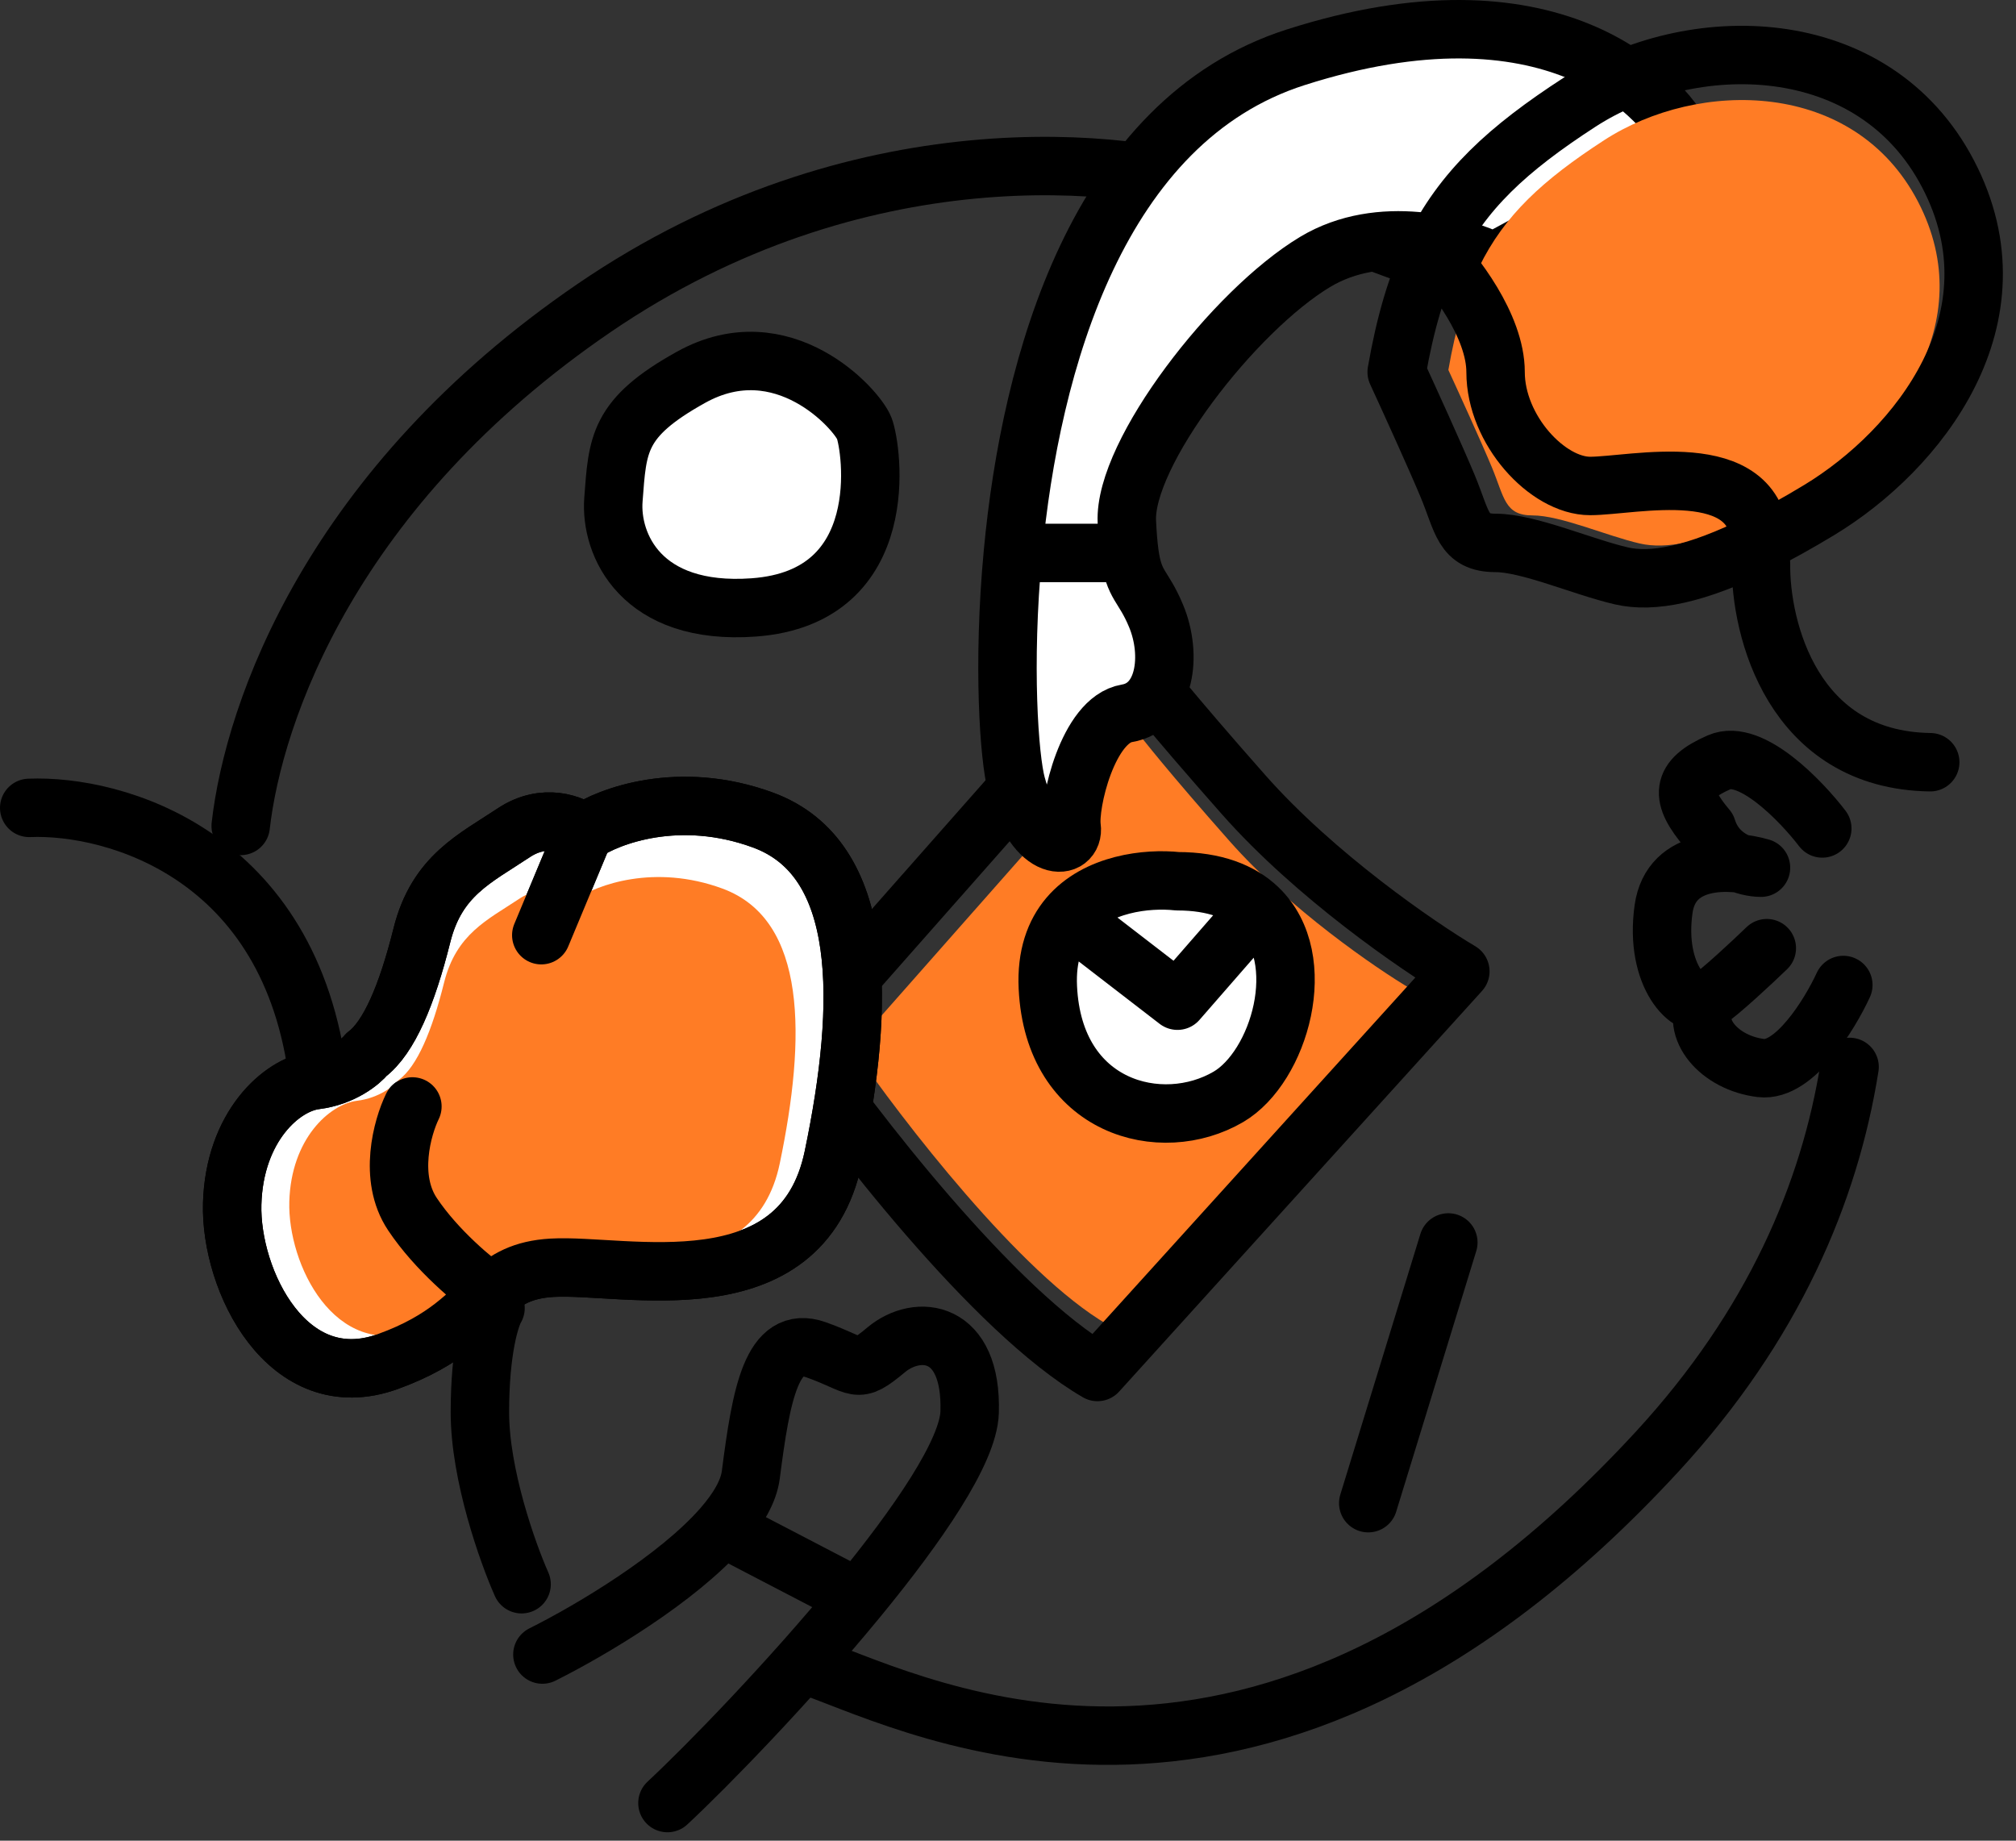
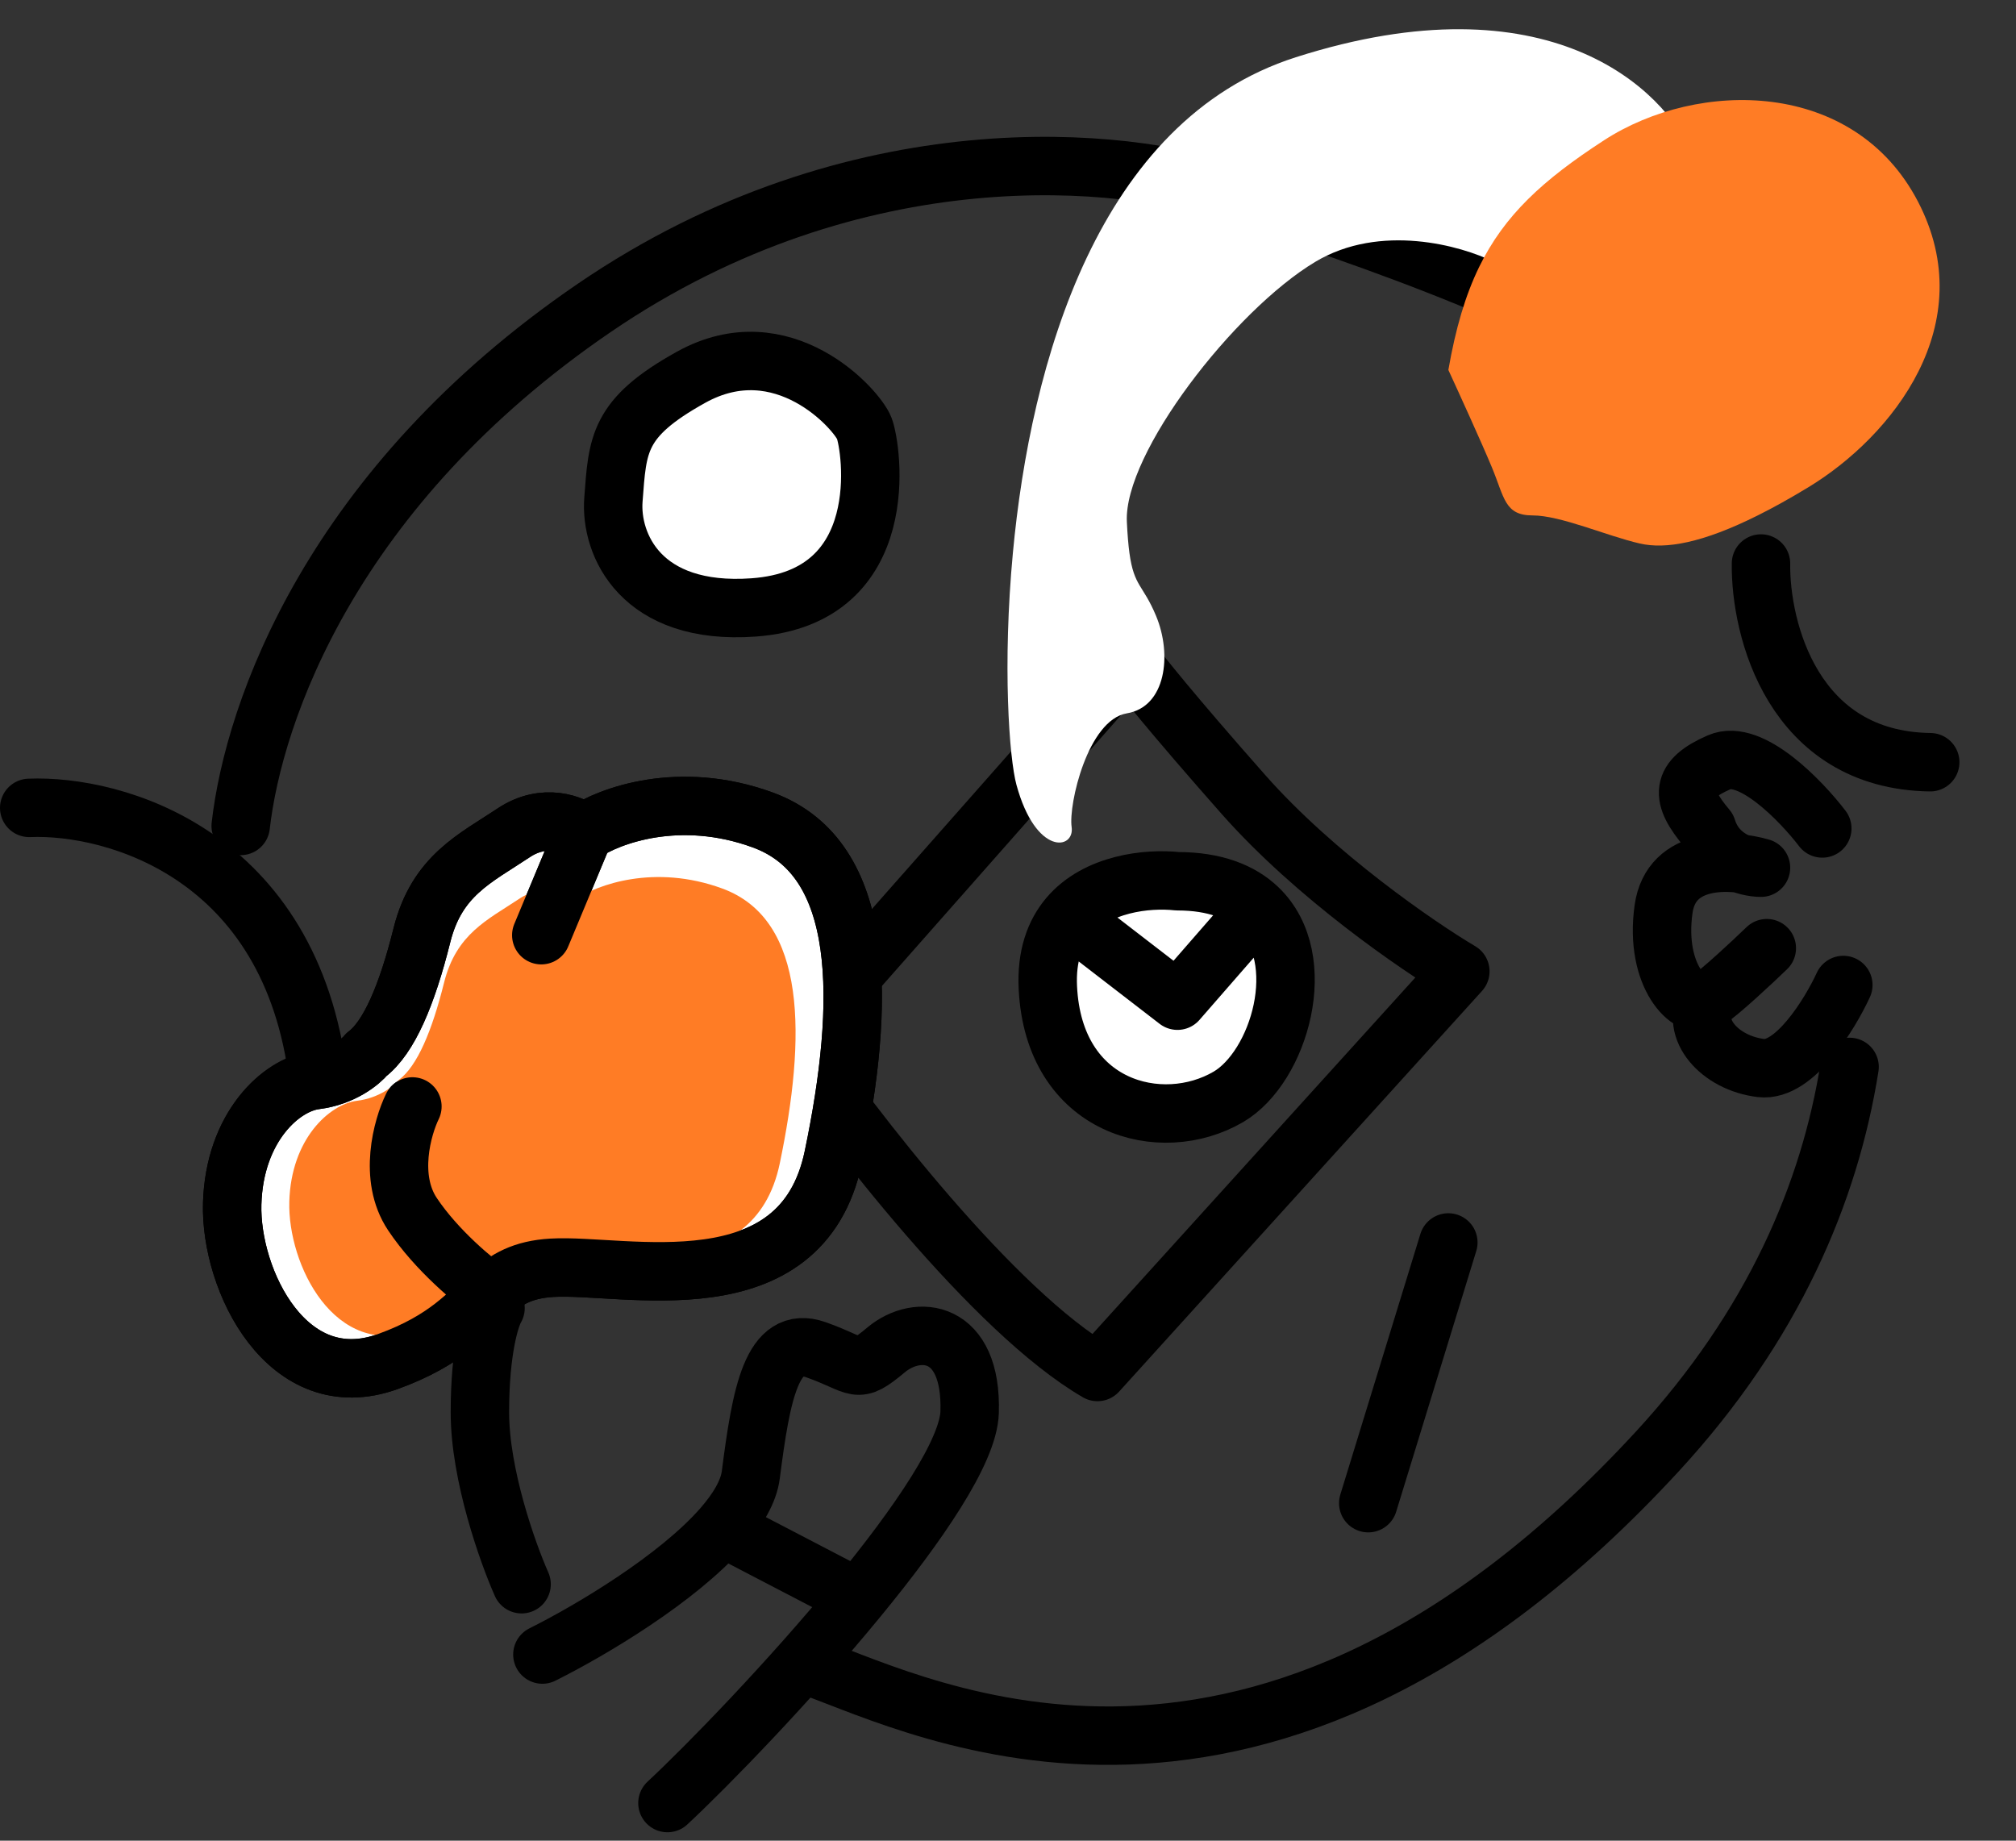
<svg xmlns="http://www.w3.org/2000/svg" width="69" height="63" viewBox="0 0 69 63" fill="none">
  <rect x="0" y="0" width="69" height="63" fill="#333333" stroke="none" />
  <path d="M60.272 19.287C60.243 21.526 61.362 26.021 66.064 26.088M62.37 28.355C61.642 27.403 59.918 25.618 58.844 26.088C57.5 26.675 57.501 27.263 58.425 28.355C58.76 29.429 59.796 29.698 60.272 29.698C59.267 29.405 57.194 29.28 56.937 31.118C56.616 33.416 57.862 34.627 58.425 34.257M58.425 34.257C58.875 33.96 59.976 32.931 60.471 32.453M58.425 34.257C57.837 35.196 58.844 36.382 60.272 36.555C61.414 36.693 62.627 34.718 63.09 33.713" stroke="black" stroke-width="2" stroke-linecap="round" stroke-linejoin="round" />
  <path d="M1 27.651C3.912 27.532 9.969 29.221 10.897 36.924M17.852 54.222C17.376 53.152 16.425 50.477 16.425 48.337C16.425 46.197 16.782 45.068 16.96 44.771" stroke="black" stroke-width="2" stroke-linecap="round" stroke-linejoin="round" />
  <path d="M8.238 28.269C8.684 24.346 11.36 16.666 20.348 10.532C29.336 4.398 38.597 5.361 42.104 6.609C46.354 7.917 55.051 10.978 55.835 12.761M27.838 57.075C31.583 58.413 43.174 64.387 56.727 49.675C60.689 45.373 62.621 40.822 63.304 36.517" stroke="black" stroke-width="2" stroke-linecap="round" stroke-linejoin="round" />
-   <path d="M48.294 33.851L37.896 45.33C34.925 43.601 30.851 38.307 29.186 35.877L38.841 24.938C39.066 25.253 40.029 26.464 42.082 28.787C44.135 31.11 47.079 33.131 48.294 33.851Z" fill="#FF7C25" />
  <path d="M49.982 33.246L37.562 46.958C34.013 44.894 29.146 38.57 27.156 35.666L38.69 22.6C38.959 22.976 40.11 24.422 42.562 27.197C45.014 29.972 48.53 32.386 49.982 33.246Z" stroke="black" stroke-width="2" stroke-linecap="round" stroke-linejoin="round" />
  <path d="M42.045 37.54C39.752 38.886 36.063 37.939 35.864 33.801C35.811 32.716 36.104 31.934 36.575 31.378C37.542 30.238 39.261 30.051 40.3 30.162C41.577 30.162 42.471 30.521 43.06 31.084C44.885 32.827 43.779 36.523 42.045 37.54Z" fill="white" />
  <path d="M36.575 31.378C37.542 30.238 39.261 30.051 40.3 30.162C41.577 30.162 42.471 30.521 43.06 31.084M36.575 31.378C36.104 31.934 35.811 32.716 35.864 33.801C36.063 37.939 39.752 38.886 42.045 37.54C43.779 36.523 44.885 32.827 43.06 31.084M36.575 31.378L40.3 34.25L43.06 31.084" stroke="black" stroke-width="2" stroke-linecap="round" stroke-linejoin="round" />
  <path d="M49.571 42.525L46.83 51.448" stroke="black" stroke-width="2" stroke-linecap="round" stroke-linejoin="round" />
  <path d="M25.794 20.79C21.926 21.07 20.879 18.63 20.995 17.101C21.139 15.207 21.137 14.31 23.649 12.914C26.79 11.169 29.332 14.011 29.581 14.659C29.831 15.307 30.629 20.441 25.794 20.79Z" fill="white" stroke="black" stroke-width="2" stroke-linecap="round" stroke-linejoin="round" />
  <path d="M51.129 8.963C50.017 8.407 47.238 7.629 45.015 8.963C42.236 10.631 38.457 15.522 38.568 17.857C38.589 18.305 38.619 18.65 38.656 18.926C38.815 20.086 39.119 20.003 39.568 21.081C40.124 22.415 39.902 24.193 38.568 24.415C37.234 24.638 36.567 27.528 36.678 28.306C36.789 29.084 35.456 29.307 34.789 26.861C34.541 25.953 34.308 22.759 34.667 18.926C35.273 12.44 37.571 4.126 44.349 1.96C52.975 -0.797 56.984 3.035 57.911 5.295L51.129 8.963Z" fill="white" />
-   <path d="M34.667 18.926C34.308 22.759 34.541 25.953 34.789 26.861C35.456 29.307 36.789 29.084 36.678 28.306C36.567 27.528 37.234 24.638 38.568 24.415C39.902 24.193 40.124 22.415 39.568 21.081C39.119 20.003 38.815 20.086 38.656 18.926M34.667 18.926C35.273 12.44 37.571 4.126 44.349 1.96C52.975 -0.797 56.984 3.035 57.911 5.295L51.129 8.963C50.017 8.407 47.238 7.629 45.015 8.963C42.236 10.631 38.457 15.522 38.568 17.857C38.589 18.305 38.619 18.65 38.656 18.926M34.667 18.926H38.656" stroke="black" stroke-width="2" stroke-linecap="round" stroke-linejoin="round" />
  <path d="M51.056 15.982C50.707 15.143 49.921 13.42 49.572 12.662C49.819 11.242 50.154 10.106 50.625 9.138C51.488 7.366 52.81 6.157 54.9 4.801C58.132 2.705 63.46 2.705 65.644 6.898C67.827 11.09 64.77 14.934 61.888 16.68C61.26 17.061 60.687 17.379 60.161 17.641C58.274 18.584 57.011 18.807 56.123 18.602C54.987 18.34 53.415 17.641 52.454 17.641C51.493 17.641 51.493 17.03 51.056 15.982Z" fill="#FF7C25" />
-   <path d="M49.039 8.594C50.053 6.513 51.606 5.092 54.061 3.5C57.857 1.038 64.115 1.038 66.68 5.963C69.245 10.887 65.654 15.402 62.269 17.454C61.532 17.9 60.858 18.274 60.241 18.582M49.039 8.594C48.486 9.731 48.093 11.066 47.803 12.734C48.213 13.623 49.135 15.648 49.546 16.633C50.059 17.864 50.059 18.582 51.188 18.582C52.317 18.582 54.163 19.403 55.497 19.711C56.541 19.952 58.024 19.69 60.241 18.582M49.039 8.594C49.756 9.313 51.188 11.149 51.188 12.734C51.188 14.716 52.965 16.633 54.424 16.633C55.883 16.633 60.148 15.59 60.241 18.582" stroke="black" stroke-width="2" stroke-linecap="round" stroke-linejoin="round" />
  <path d="M18.564 56.629C20.238 55.793 23.19 54.033 24.724 52.278M22.844 61.712C24.217 60.434 27.022 57.547 29.365 54.694M24.724 52.278C25.26 51.664 25.623 51.05 25.697 50.477C26.054 47.713 26.411 45.662 27.927 46.197C29.442 46.732 29.264 47.089 30.334 46.197C31.404 45.306 33.276 45.484 33.187 48.337C33.145 49.676 31.436 52.172 29.365 54.694M24.724 52.278L29.365 54.694" stroke="black" stroke-width="2" stroke-linecap="round" stroke-linejoin="round" />
  <path d="M10.793 36.97C11.726 36.853 12.35 36.337 12.544 36.094C13.314 35.516 13.931 34.051 14.441 32.008C14.952 29.965 16.265 29.382 17.579 28.506C18.629 27.805 19.622 28.214 19.986 28.506C20.838 27.922 23.255 27.017 26.116 28.068C29.691 29.381 29.618 34.343 28.523 39.596C27.429 44.85 21.373 43.245 18.892 43.391C17.881 43.45 17.33 43.788 16.801 44.252C16.031 44.926 15.305 45.866 13.274 46.601C9.844 47.841 7.874 43.828 7.947 41.202C8.02 38.575 9.625 37.116 10.793 36.97Z" fill="white" />
  <path d="M19.986 28.506C20.838 27.922 23.255 27.017 26.116 28.068C29.691 29.381 29.618 34.343 28.523 39.596C27.429 44.85 21.373 43.245 18.892 43.391C17.881 43.45 17.33 43.788 16.801 44.252M19.986 28.506C19.622 28.214 18.629 27.805 17.579 28.506C16.265 29.382 14.952 29.965 14.441 32.008C13.931 34.051 13.314 35.516 12.544 36.094C12.35 36.337 11.726 36.853 10.793 36.97C9.625 37.116 8.02 38.575 7.947 41.202C7.874 43.828 9.844 47.841 13.274 46.601C15.305 45.866 16.031 44.926 16.801 44.252M19.986 28.506L18.526 32.008M14.115 37.87C13.769 38.579 13.285 40.309 14.115 41.554C14.945 42.799 16.252 43.872 16.801 44.252" stroke="black" stroke-width="2" stroke-linecap="round" stroke-linejoin="round" />
  <path d="M12.223 37.675C12.985 37.58 13.494 37.159 13.653 36.96C14.28 36.489 14.784 35.294 15.2 33.627C15.617 31.96 16.688 31.484 17.76 30.77C18.617 30.198 19.427 30.531 19.724 30.77C20.419 30.293 22.391 29.555 24.725 30.412C27.642 31.484 27.582 35.532 26.689 39.818C25.796 44.104 20.855 42.794 18.831 42.913C18.006 42.962 17.557 43.238 17.125 43.616C16.497 44.166 15.905 44.933 14.248 45.533C11.45 46.545 9.842 43.271 9.902 41.127C9.962 38.984 11.271 37.794 12.223 37.675Z" fill="#FF7C25" />
  <path d="M19.986 28.506C20.838 27.922 23.255 27.017 26.116 28.068C29.691 29.381 29.618 34.343 28.523 39.596C27.429 44.85 21.373 43.245 18.892 43.391C17.881 43.45 17.33 43.788 16.801 44.252M19.986 28.506C19.622 28.214 18.629 27.805 17.579 28.506C16.265 29.382 14.952 29.965 14.441 32.008C13.931 34.051 13.314 35.516 12.544 36.094C12.35 36.337 11.726 36.853 10.793 36.97C9.625 37.116 8.02 38.575 7.947 41.202C7.874 43.828 9.844 47.841 13.274 46.601C15.305 45.866 16.031 44.926 16.801 44.252M19.986 28.506L18.526 32.008M14.115 37.87C13.769 38.579 13.285 40.309 14.115 41.554C14.945 42.799 16.252 43.872 16.801 44.252" stroke="black" stroke-width="2" stroke-linecap="round" stroke-linejoin="round" />
</svg>